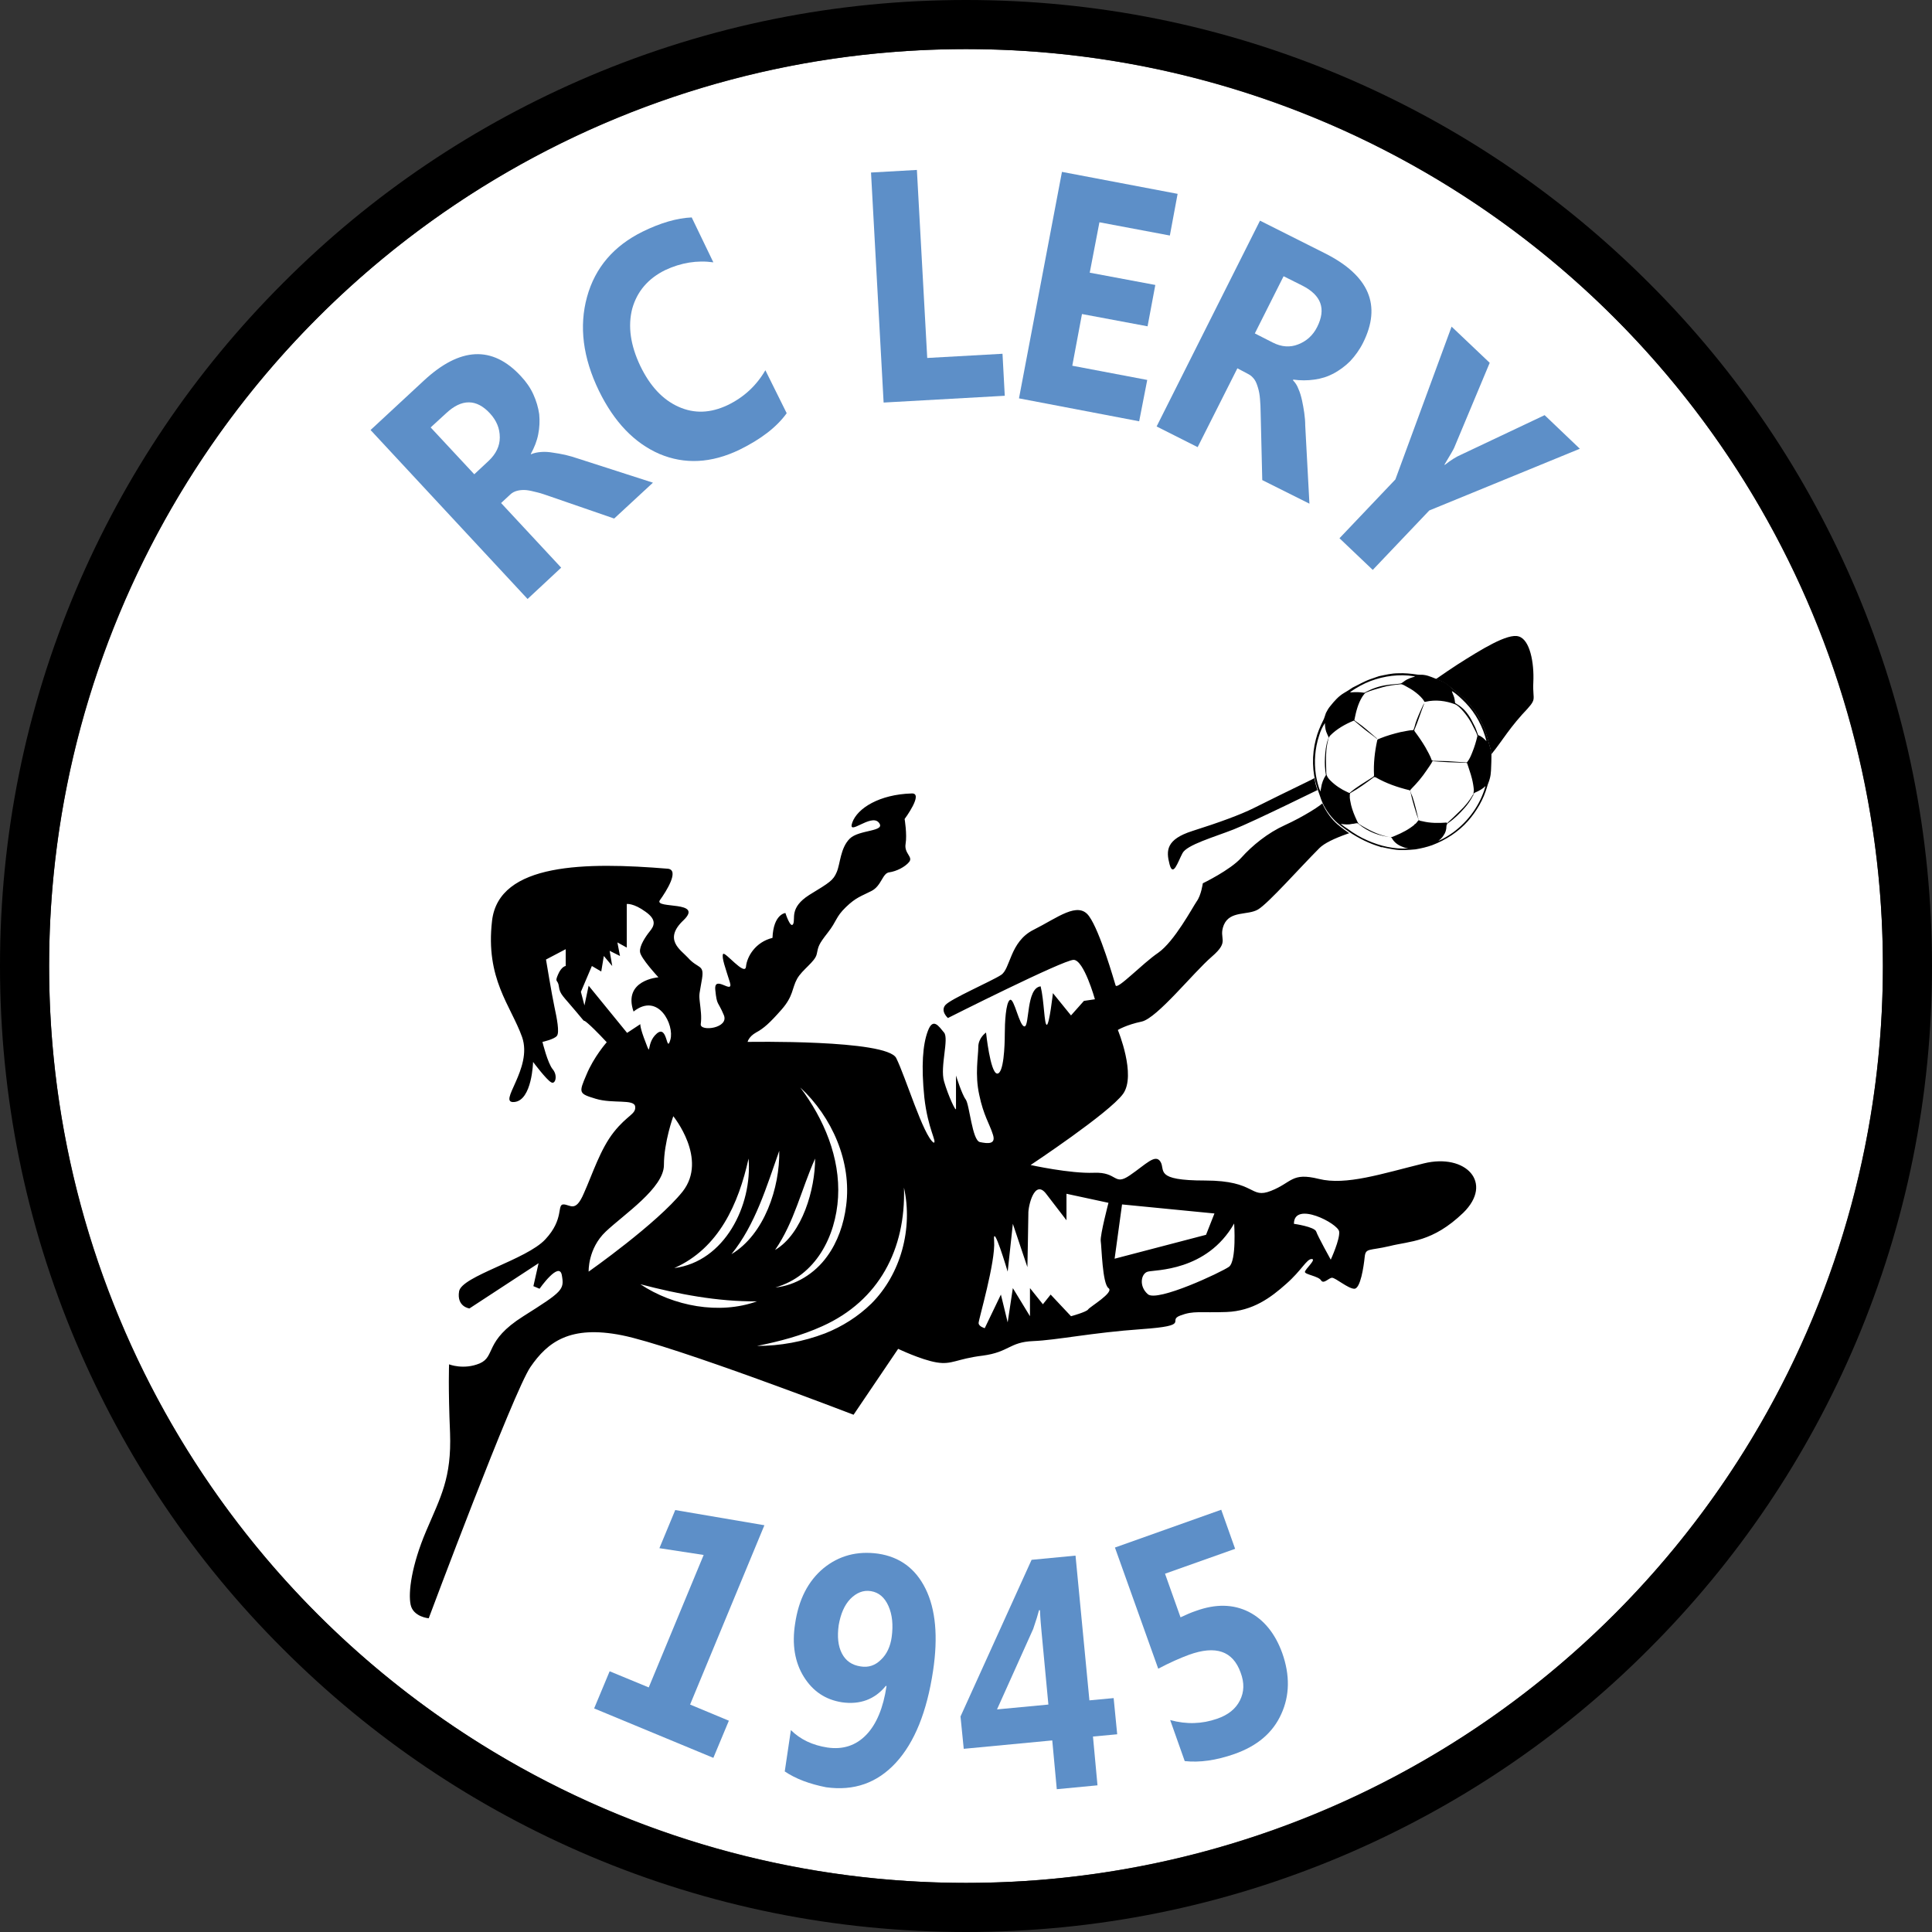
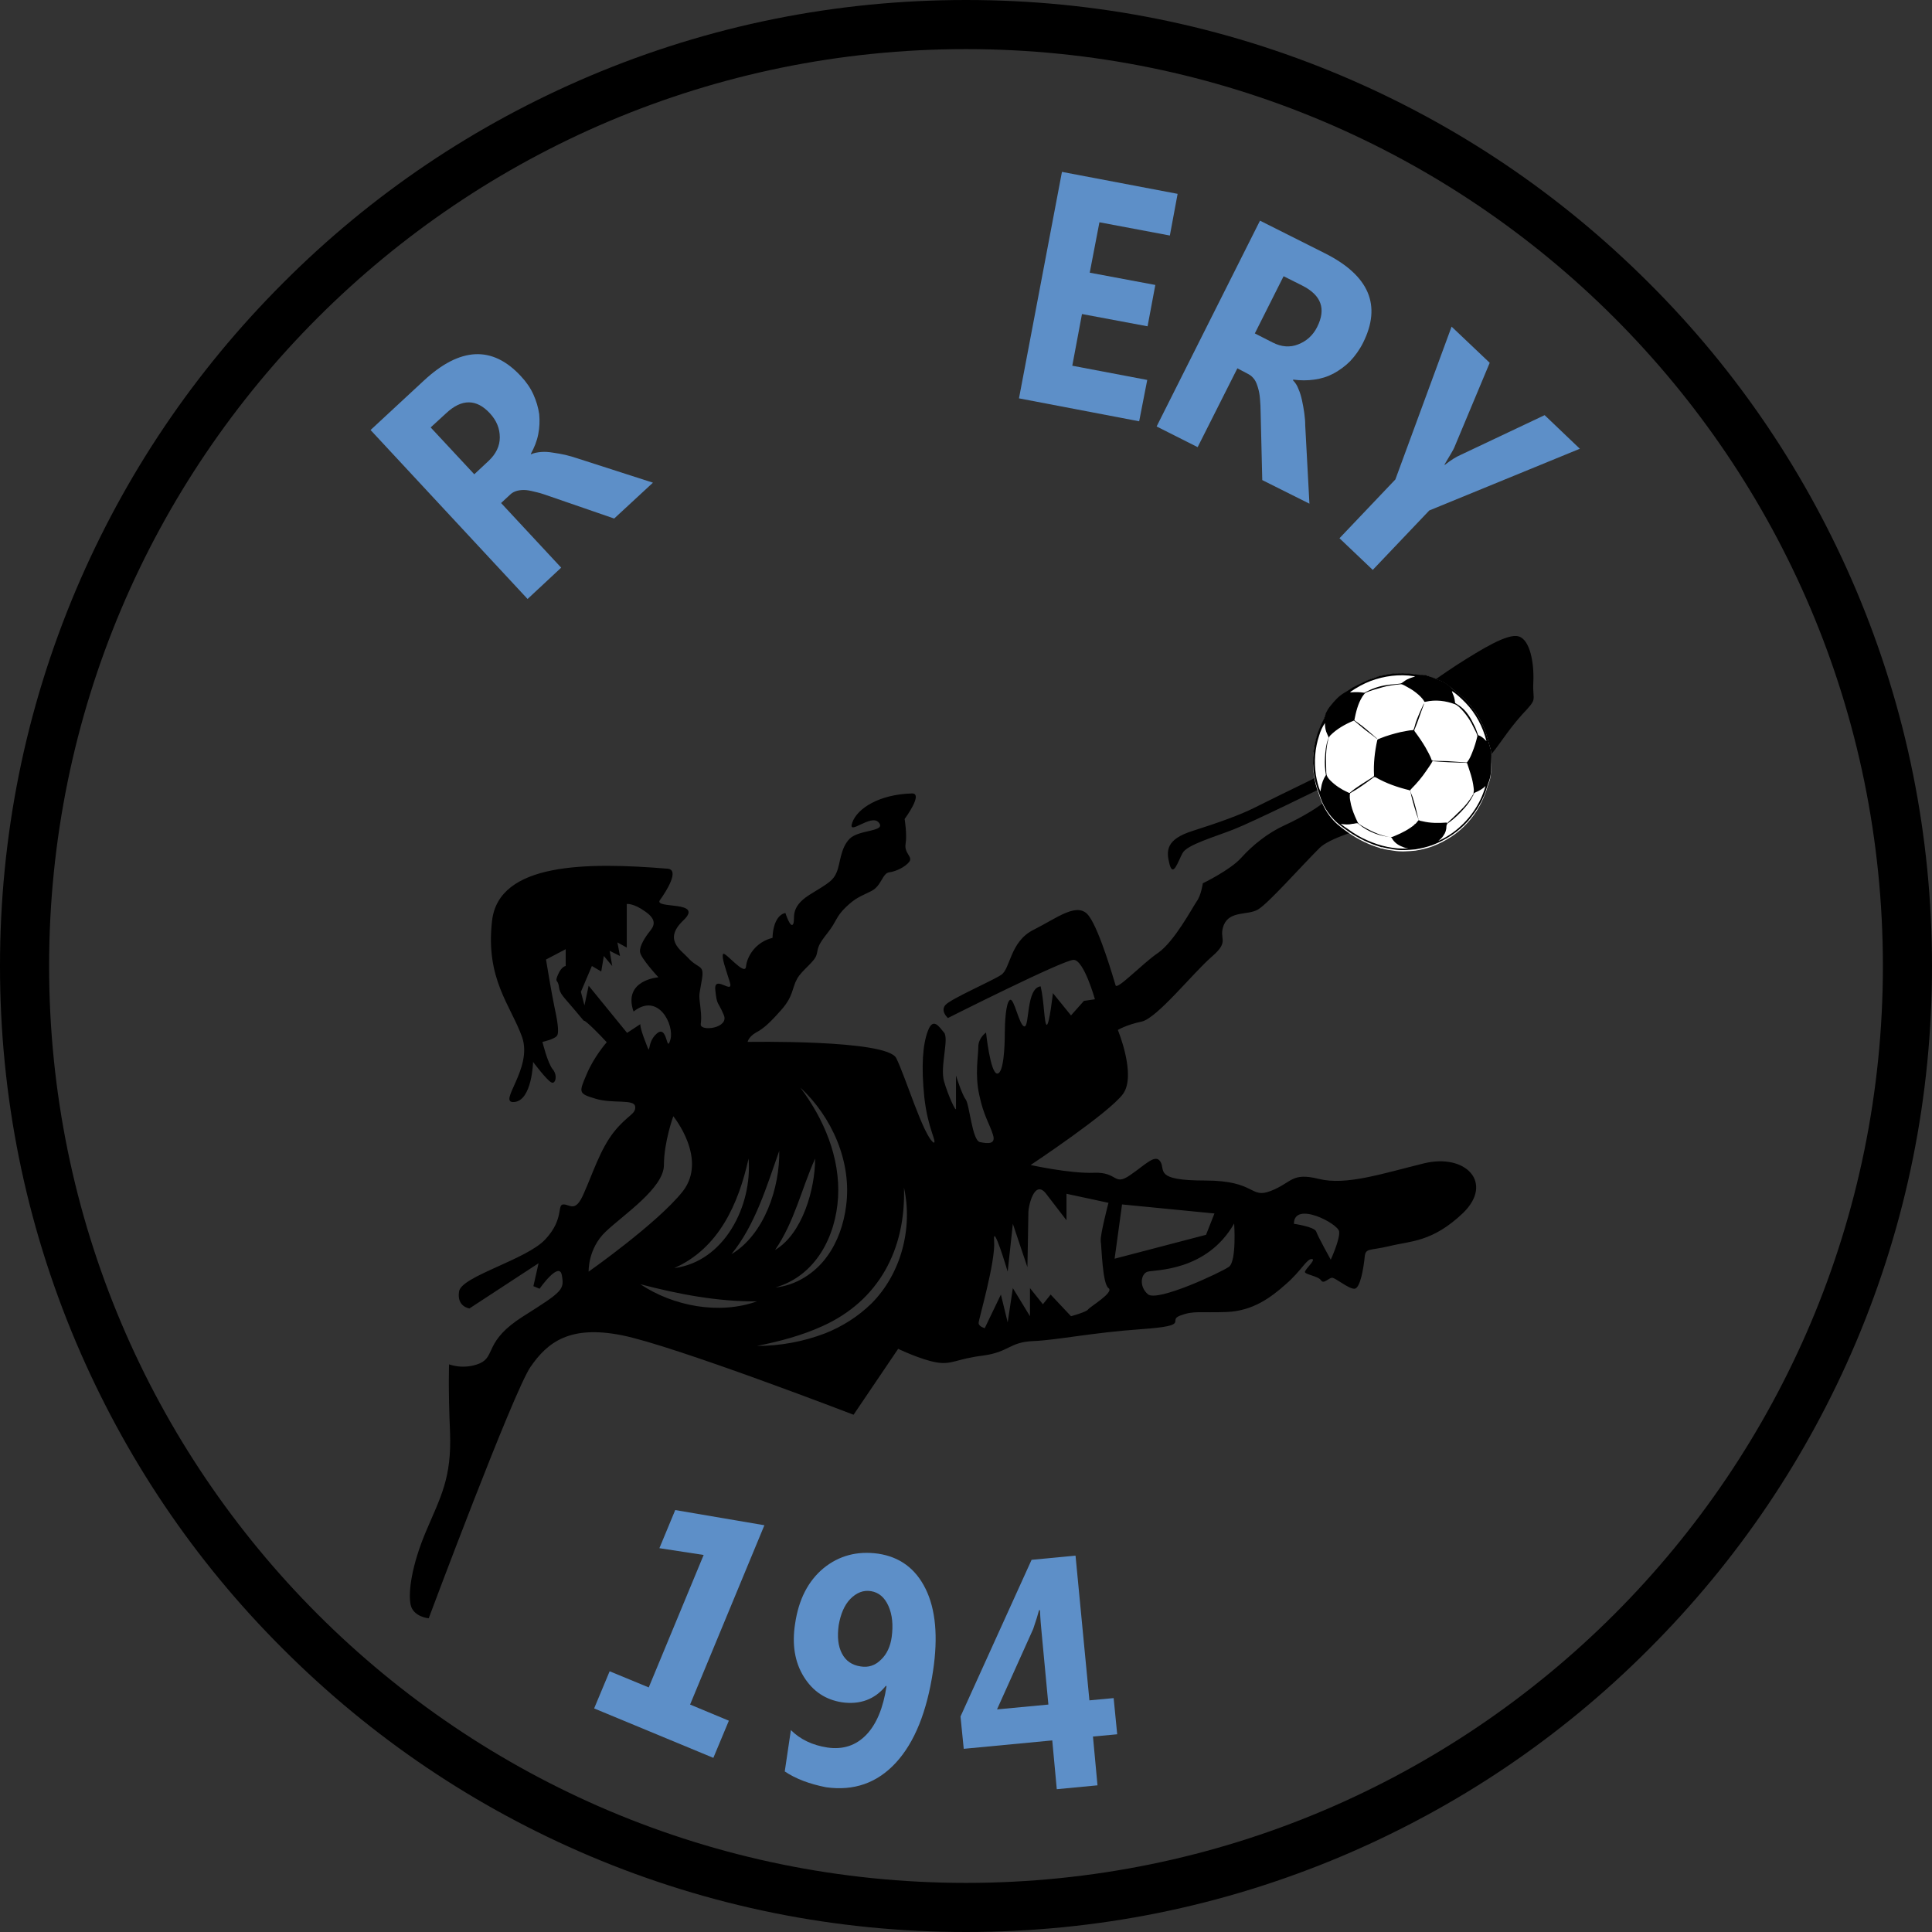
<svg xmlns="http://www.w3.org/2000/svg" version="1.1" id="Layer_1" x="0px" y="0px" viewBox="0 0 598 598" style="enable-background:new 0 0 598 598;" xml:space="preserve">
  <rect x="0" y="0" width="598" height="598" fill="#333333" stroke="none" />
  <style type="text/css">
	.st0{fill:#FFFFFF;}
	.st1{fill:#5D8FC8;}
</style>
  <g>
-     <circle class="st0" cx="299" cy="299" r="283.8" />
-   </g>
+     </g>
  <path d="M299,15.2c156.7,0,283.8,127.1,283.8,283.8S455.7,582.8,299,582.8S15.2,455.7,15.2,299S142.3,15.2,299,15.2 M299,0  c-40.4,0-79.5,7.9-116.4,23.5C147,38.6,115,60.1,87.6,87.6c-27.5,27.5-49,59.4-64.1,95C7.9,219.5,0,258.6,0,299  c0,40.4,7.9,79.5,23.5,116.4c15.1,35.6,36.6,67.6,64.1,95c27.5,27.5,59.4,49,95,64.1c36.9,15.6,76,23.5,116.4,23.5  c40.4,0,79.5-7.9,116.4-23.5c35.6-15.1,67.6-36.6,95-64.1c27.5-27.5,49-59.4,64.1-95c15.6-36.9,23.5-76,23.5-116.4  c0-40.4-7.9-79.5-23.5-116.4c-15.1-35.6-36.6-67.6-64.1-95c-27.5-27.5-59.4-49-95-64.1C378.5,7.9,339.4,0,299,0L299,0z" />
  <g>
    <g>
      <path class="st1" d="M202.1,149.4l-12,11.1l-19.7-6.8c-1.5-0.5-2.8-1-4.1-1.3c-1.2-0.3-2.4-0.6-3.4-0.7c-1-0.1-2,0-2.8,0.2    c-0.8,0.2-1.6,0.6-2.2,1.2l-2.8,2.6l18.6,20l-10.4,9.7l-48.6-52.3l16.5-15.3c11.2-10.4,21.2-10.9,30-1.4c1.7,1.8,3,3.7,3.9,5.7    c0.9,2,1.5,4,1.8,6.1c0.2,2.1,0.1,4.2-0.3,6.2c-0.4,2.1-1.2,4.1-2.3,6.1l0.1,0.1c0.9-0.4,1.9-0.6,3.1-0.7c1.2-0.1,2.4,0,3.6,0.2    c1.3,0.2,2.6,0.4,3.9,0.7s2.6,0.7,3.8,1.1L202.1,149.4z M133.3,132.3l13.5,14.5l4.5-4.2c2.2-2.1,3.4-4.5,3.4-7.2    c0-2.8-1-5.2-3-7.4c-4.2-4.6-8.8-4.6-13.6-0.1L133.3,132.3z" />
-       <path class="st1" d="M243.5,127.9c-3.1,4.3-7.9,8-14.6,11.3c-8.7,4.2-17,4.6-24.8,1.3c-7.8-3.4-14-9.9-18.7-19.5    c-5-10.3-6.2-20-3.7-29.1c2.5-9.1,8.3-15.8,17.2-20.2c5.5-2.7,10.6-4.2,15.2-4.4l6.7,13.9c-5-0.7-10,0.1-14.9,2.4    c-5.3,2.6-8.7,6.6-10.2,11.9c-1.4,5.4-0.6,11.3,2.5,17.8c3,6.2,6.9,10.4,11.8,12.6c4.9,2.2,9.9,2,15.2-0.5c5-2.4,8.9-6,11.7-10.8    L243.5,127.9z" />
-       <path class="st1" d="M311,122.5l-37.5,2.1l-3.9-71.2l14.2-0.8l3.2,58.2l23.3-1.3L311,122.5z" />
      <path class="st1" d="M352.6,130.4l-37.2-7.1l13.3-70.1l35.8,6.8l-2.4,12.9l-21.8-4.1l-3,15.6l20.3,3.8l-2.4,12.8l-20.3-3.8l-3,16    l23.2,4.4L352.6,130.4z" />
      <path class="st1" d="M405.3,155.9l-14.6-7.3l-0.5-20.8c0-1.6-0.1-3-0.2-4.3c-0.1-1.3-0.3-2.4-0.6-3.4c-0.3-1-0.6-1.9-1.1-2.6    c-0.5-0.7-1.1-1.3-1.9-1.7L383,114l-12.3,24.4l-12.7-6.4L390,68.3l20.1,10.1c13.7,6.9,17.6,16.1,11.8,27.7c-1.1,2.2-2.5,4.1-4,5.7    c-1.6,1.6-3.3,2.8-5.1,3.8c-1.9,1-3.8,1.6-6,1.9c-2.1,0.3-4.3,0.3-6.5,0l-0.1,0.2c0.7,0.7,1.3,1.6,1.7,2.7    c0.5,1.1,0.8,2.2,1.1,3.5c0.3,1.3,0.5,2.6,0.7,3.9c0.2,1.4,0.3,2.7,0.3,3.9L405.3,155.9z M397.3,85.5l-8.9,17.7l5.5,2.8    c2.7,1.4,5.4,1.6,7.9,0.6c2.6-1,4.6-2.8,5.9-5.4c2.8-5.6,1.3-9.8-4.6-12.8L397.3,85.5z" />
      <path class="st1" d="M489,138.9L442.4,158l-17.5,18.4l-10.3-9.8l17.3-18.2l17.4-47.3l11.8,11.2l-11,26.3c-0.2,0.5-1.2,2.2-3,5.2    l0.1,0.1c1.9-1.5,3.5-2.5,4.9-3.1l26-12.3L489,138.9z" />
    </g>
  </g>
  <g>
    <g>
      <path class="st1" d="M220.8,544.1l-36.9-15.3l4.8-11.5l12.1,5l17-41l-13.7-2.1l4.9-11.8l27.6,4.7l-23,55.5l12,5L220.8,544.1z" />
      <path class="st1" d="M242.9,548.3l1.9-12.8c2.9,2.9,6.7,4.7,11.3,5.4c4.8,0.7,8.8-0.6,12-3.9c3.2-3.3,5.3-8.4,6.3-15.1l-0.2-0.1    c-3.4,4.2-8,5.9-13.6,5.1c-5.1-0.8-9-3.4-11.8-7.9c-2.8-4.5-3.7-10-2.7-16.4c1.1-7.5,4-13.2,8.8-17.2c4.8-3.9,10.4-5.4,16.9-4.5    c6.7,1,11.6,4.6,14.7,10.9c3.1,6.3,3.9,14.8,2.3,25.4c-1.9,12.6-5.7,22.1-11.5,28.4c-5.8,6.3-13,8.8-21.6,7.6    C250.6,552.2,246.3,550.6,242.9,548.3z M269.6,492.5c-2.4-0.4-4.5,0.5-6.4,2.4c-1.9,2-3,4.7-3.6,8.1c-0.5,3.6-0.2,6.5,1,8.8    c1.2,2.3,3.1,3.6,5.8,4c2.4,0.4,4.5-0.3,6.3-2.1c1.8-1.7,2.9-4.1,3.3-7c0.5-3.7,0.2-6.9-1-9.6C273.8,494.4,272,492.9,269.6,492.5z    " />
      <path class="st1" d="M345.8,536.8l-7.5,0.7l1.4,15.1l-12.6,1.2l-1.4-15.1l-27.4,2.6l-1-10l22-48.5l13.6-1.3l4.3,44.8l7.5-0.7    L345.8,536.8z M321.9,498.4l-0.3,0c-0.3,1.2-0.9,3.2-1.8,5.8l-11.2,24.9l15.9-1.5l-2.1-22.3C322.2,503.2,322,501,321.9,498.4z" />
-       <path class="st1" d="M366.7,545.1l-4.5-12.7c5.1,1.4,9.9,1.2,14.5-0.4c3.5-1.2,5.8-3.1,7.1-5.7c1.3-2.6,1.4-5.4,0.2-8.6    c-2.4-6.7-7.7-8.5-16-5.5c-2.7,1-5.9,2.4-9.5,4.3L345.1,479l32.9-11.7l4.3,12.1l-21.7,7.7l4.8,13.5c1.7-0.8,3.3-1.5,4.8-2    c6.1-2.2,11.5-2.1,16.3,0.3c4.7,2.4,8.2,6.7,10.4,12.8c2.4,6.8,2.3,13.1-0.3,18.8c-2.6,5.8-7.4,9.9-14.5,12.4    C376.4,544.9,371.3,545.6,366.7,545.1z" />
    </g>
  </g>
  <path d="M474.6,211.2c0.3-6.2-1.1-13.2-4.5-14.2c-3.4-1.1-11.6,4-19,8.7c-7.4,4.8-21.2,14.8-27,19.3c-5.8,4.5-11.6,13.2-18.3,16.4  c-6.6,3.2-13.5,6.6-17.7,8.7c-4.2,2.1-10.8,4.5-19,7.1c-8.2,2.6-8.2,6.1-7.1,10.3c1.1,4.2,2.6-0.8,4-3.4c1.3-2.6,9.8-5,15.9-7.4  c6.1-2.4,28-13.2,28-13.2s0.5,3.4,0,4.5c-0.5,1.1-6.9,5-12.2,7.4c-5.3,2.4-10.1,6.3-13.5,10.1s-11.9,7.9-11.9,7.9s-0.5,3.7-1.9,5.6  c-1.3,1.9-6.9,12.4-11.9,15.9c-5,3.4-12.7,11.6-13.2,10.1c-0.5-1.6-4.8-16.7-8.2-21.4c-3.4-4.8-9.8,0.5-17.2,4.2  c-7.4,3.7-7.1,12.2-10.1,14c-2.9,1.9-15.6,7.4-17.2,9.3c-1.6,1.9,0.8,4,0.8,4s35.7-18,38.9-18c3.2,0,6.6,12.2,6.6,12.2l-3.4,0.5  l-4,4.5l-5.6-6.9c0,0-1.1,9.8-1.9,9.8c-0.8,0-0.8-7.4-1.9-11.9c-4.5,0.5-3.4,12.4-5,12.4c-1.6,0-3.2-9-4.5-8.2  c-1.3,0.8-1.6,7.1-1.6,10.6c0,3.4-0.3,12.4-2.4,12.2c-2.1-0.3-3.4-12.7-3.4-12.7s-2.4,1.6-2.4,4.5c0,2.9-1.1,8.5,0.3,14.8  c1.3,6.3,3.2,9,4.2,12.2c1.1,3.2-1.6,2.9-4,2.4c-2.4-0.5-3.2-11.6-4.4-13.2c-1.2-1.6-3-7.4-3-7.4s0,9.3,0,10.3c0,1.1-2.4-4-3.7-8.5  c-1.3-4.5,1.6-13.2,0-15.1c-1.6-1.9-3.4-4.8-5-0.5c-1.6,4.2-2.1,10.8-1.1,20.6c1.1,9.8,4,13.8,2.9,14c-3.2-2.1-8.7-20.4-11.6-26.2  c-2.9-5.8-46-5-46-5s0.3-1.6,2.6-2.9c2.4-1.3,4.2-2.9,7.9-7.1c3.7-4.2,3.2-6.6,4.8-9.5c1.6-2.9,5.6-5.3,6.1-7.7  c0.5-2.4,0.5-2.9,3.4-6.6c2.9-3.7,2.4-4.8,5.6-7.9s4.8-3.4,7.9-5c3.2-1.6,3.4-5.6,5.6-5.8c2.1-0.3,4.8-1.6,6.1-3.2  c1.3-1.6-1.6-2.6-1.1-5.6c0.5-2.9-0.3-7.7-0.3-7.7s6.1-8.2,2.1-7.9c-9.8,0.3-16.7,4.5-18.3,9c-1.6,4.5,5.8-2.9,8.2,0s-6.1,2.1-9,5  c-2.9,2.9-2.9,7.7-4,10.3c-1.1,2.6-2.1,3.2-8.5,7.1c-6.3,4-4.2,7.4-5,9c-0.8,1.6-2.4-3.4-2.4-3.4s-3.7,0.3-4,7.7  c-5.3,1.3-7.9,5.8-8.2,8.9c-0.3,3.1-6.6-4.9-7.1-3.9c-0.5,1.1,0.8,4.5,2.1,8.7c1.3,4.2-5-2.6-4.5,2.4c0.5,5,0.8,3.4,2.6,7.7  c1.9,4.2-7.4,5.3-7.1,2.9c0.3-2.4,0-4.2-0.3-6.9c-0.3-2.6-0.1-2.3,0.7-7.2c0.7-4.5-1.2-2.9-4.4-6.5c-2.2-2.4-7.7-5.6-1.3-11.6  c6.3-6.1-9-3.4-7.4-6.1c2.1-2.9,6.1-9.3,2.6-9.8c-25.4-2.1-52.4-1.9-54.5,16.1c-2.1,18,5.8,26.2,9.3,36c3.4,9.8-7.9,20.6-2.4,20.1  s5.8-12.4,5.8-12.4s4.2,5.6,5.6,6.3c1.3,0.8,2.1-2.1,0.5-4c-1.6-1.9-3.2-8.5-3.2-8.5s3.7-0.8,4.5-1.9c0.8-1.1,0-5.3-0.8-9  c-0.8-3.7-2.6-14.6-2.6-14.6l6.1-3.2v5.2c0,0-1.3,0.1-2.4,2.7c-1.1,2.6,0,1.3,0.3,3.7c0.3,2.4,1.3,2.9,5.3,7.7  c4,4.8,1.3,1.6,3.7,3.7c2.4,2.1,5.8,5.8,5.8,5.8s-4,4.5-6.3,10.1c-2.4,5.6-2.4,5.8,2.9,7.4c5.3,1.6,11.9,0,12.2,2.4  c0.3,2.4-2.4,2.6-6.6,7.9c-4.2,5.3-6.6,13-9.3,19c-2.6,6.1-4.2,3.4-6.3,3.4c-2.1,0,0.3,4.5-5.6,10.8c-5.8,6.3-25.9,11.4-26.7,16.1  c-0.8,4.8,3.2,5.3,3.2,5.3l21.4-14l-1.6,7.1l1.9,0.8c0,0,6.1-8.7,6.9-4.2c0.8,4.5,0.3,5-11.9,12.7s-8.5,12.4-13.5,14.6  c-5,2.1-9.5,0.3-9.5,0.3s-0.3,7.1,0.3,21.2c0.5,14-2.9,19.8-7.4,30.4c-4.5,10.6-5.6,19-4.8,22.8s5.6,4.2,5.6,4.2  s26.2-70.1,31.5-77.8c5.3-7.7,12.2-13,28.3-9.8c16.1,3.2,71.7,24.6,71.7,24.6l13.8-20.4c0,0,7.1,3.4,11.9,4.2  c4.8,0.8,6.1-1.1,14.3-2.1c8.2-1.1,8.2-4.2,15.6-4.5c7.4-0.3,18-2.6,33.6-3.7c15.6-1.1,7.7-2.6,11.9-4.2c4.2-1.6,6.1-0.8,14.3-1.1  c8.2-0.3,13.8-4.5,18.5-8.7c4.8-4.2,6.3-7.7,7.9-7.7c1.6,0-2.1,3.2-2.1,4c0,0.8,4.2,1.3,5,2.6c0.8,1.3,2.4-0.8,3.4-0.8  c1.1,0,5,3.4,6.9,3.4c1.9,0,2.9-6.9,3.2-9.8s1.3-1.9,7.7-3.4c6.3-1.6,13.2-1.1,22.8-10.3c9.5-9.3,0.8-18.5-12.2-15.3  c-13,3.2-24.1,6.9-32.5,4.8c-8.5-2.1-8.2,1.1-14.8,3.7c-6.6,2.6-4.5-3.2-20.4-3.2s-12.2-3.2-13.8-5.8c-1.6-2.6-4.5,0.8-9.5,4.2  c-5,3.4-3.7-1.1-11.1-0.8c-7.4,0.3-19.6-2.4-19.6-2.4s24.3-16.1,28.6-22c4.2-5.8-1.6-19.8-1.6-19.8s2.6-1.6,7.4-2.6  c4.8-1.1,15.9-15.1,21.7-20.1c5.8-5,1.9-5.3,3.7-9.8c1.9-4.5,7.4-2.9,10.6-4.8c3.2-1.9,13-13,19-19c6.1-6.1,37.6-11.1,41.3-14.8  c3.7-3.7,6.6-8.2,10.6-12.7c4-4.5,5.8-8.2,10.8-13.8C476.2,215.8,474.3,217.4,474.6,211.2z M261.9,373.2c-0.7,5.6-2.6,11.2-5.9,15.7  c-3.8,5.3-9.8,9-16,9.6c12.5-3.6,18.7-15.8,19.4-27.9c0.7-12.3-4.4-24.3-11.7-34C257.5,345.7,263.7,359.6,261.9,373.2z M239.9,386.9  c6-8.7,8.1-18.7,12.4-28.3C252.3,368,248.4,381.9,239.9,386.9z M241.2,356.2c0.2,11.4-4.6,25.9-14.8,32  C233.8,379.1,237.3,367.2,241.2,356.2z M231.7,358.6c1.2,14.5-7.4,31.9-23,33.9C222.5,386.4,228.6,372.6,231.7,358.6z M194.1,319.7  l-11.9-14.6l-1.3,6.1l-1.1-4.2l3.4-8l2.9,1.7l0.8-4.8l2.6,3.1l-0.8-4.7l3.2,1.6l-0.8-4.2l2.9,1.6v-13.5c0,0,2.1-0.3,5.8,2.4  c3.7,2.6,2.6,4.5,1.3,6.1c-1.3,1.6-3.2,4.5-3,6.3c0.1,1.9,5.7,7.9,5.7,7.9s-11.1,0.8-7.7,10.6c7.7-6.1,12.7,4.2,11.4,8.7  c-1.3,4.5-0.8-4.8-4.2-1.9c-3.4,2.9-1.6,7.7-3.4,2.9c-1.9-4.8-1.7-5.8-1.7-5.8L194.1,319.7z M182.2,393.6c0,0-0.3-7.1,5.3-12.4  c5.6-5.3,18-13.5,18-20.6c0-7.1,2.9-15.1,2.9-15.1s10.8,13.2,2.9,23.3C203.4,378.7,182.2,393.6,182.2,393.6z M198.2,397.5  c11.9,3.1,23.8,5.4,36.1,5.3C222.6,407,208.4,404.3,198.2,397.5z M269.7,403.5c-4.1,4-9,7.1-14.3,9.2c-6.8,2.6-14,3.9-21.1,3.9  c7-1.4,13.8-3.2,20.2-6.1c17.6-7.9,25.9-23.9,25.3-42.9C282.6,380.2,278.9,394.3,269.7,403.5z M414.5,381.2c0.3,2.4-2.6,8.7-2.6,8.7  s-4-7.2-4.5-8.7c-0.5-1.5-6.9-2.4-6.9-2.4C400.5,371.6,414.2,378.7,414.5,381.2z M382,378.7c0,0,0.8,11.6-1.6,13.4  c-2.4,1.7-22.2,11-25.1,8.5c-2.9-2.5-2.1-6.5,0-7C357.4,393,373.5,393.6,382,378.7z M347.3,372.8l28.6,2.8l-2.6,6.6l-28.3,7.4  L347.3,372.8z M323.8,369.5l6.3,8.2v-8.2l13,2.8c0,0-2.6,9.9-2.4,11.8c0.3,1.9,0.5,13.2,2.4,14.6c1.9,1.3-5.8,5.8-6.3,6.6  c-0.5,0.8-5.3,2.1-5.3,2.1l-6.3-6.7l-2.4,3l-4-5v8.7l-5.3-8.7l-1.6,10.6l-2.1-8.6l-5,10.4c0,0-1.9-0.5-1.9-1.6  c0-1.1,5.3-19,4.8-25.4c-0.5-6.3,4.2,9.5,4.2,9.5l1.6-14.8l4.5,13.4c0,0,0.3-14.4,0.3-16.5C318.2,373.4,320.2,364.8,323.8,369.5z" />
  <g>
    <path class="st0" d="M461.3,231.7c-0.7-2.2-1.1-4.5-2.1-6.7c-0.8-1.7-1.7-3.5-2.8-5c-1.5-2.1-3.2-3.9-5.2-5.5   c-0.8-0.6-1.6-1.2-2.3-1.8c-0.8-0.7-1.7-1.4-2.7-1.8c-1-0.4-2-0.8-3-1.2c-0.8-0.4-1.7-0.6-2.5-0.7c-0.7-0.1-1.4,0-2-0.1   c-2-0.3-4-0.5-6-0.4c-2,0-3.9,0.5-5.9,0.9c-0.9,0.3-1.7,0.5-2.6,0.9c-2,0.7-3.8,1.7-5.5,2.9c-0.9,0.6-1.7,1.2-2.7,1.7   c-1.7,0.9-3,2.4-4.2,4c-0.5,0.7-1,1.4-1.4,2.2c-0.4,0.8-0.5,1.6-0.9,2.4c-0.9,1.8-1.7,3.7-2.2,5.7c-1.3,4.9-1.2,10.3,0.4,15.1   c0.3,0.9,0.6,1.7,0.9,2.6c0.9,2.6,2.3,5.1,4.2,7.1c1.4,1.5,3.1,2.7,4.8,3.9c2.9,2,6.2,3.6,9.6,4.6c0.1,0.1,0.3,0.2,0.5,0.1   c1.2,0.4,2.4,0.5,3.6,0.7c2.3,0.4,4.6,0.2,6.8,0c1.8-0.3,3.5-0.7,5.2-1.3c4.2-1.6,8.1-4.1,11.1-7.5c2.7-3,4.7-6.7,5.9-10.6   c0.2-0.8,0.6-1.6,0.8-2.4c0.5-1.7,0.4-3.4,0.5-5.1C461.6,234.7,461.7,233.2,461.3,231.7z" />
    <g>
      <g>
        <path d="M424.2,210.2c0.9-0.3,1.7-0.6,2.6-0.9c1.9-0.4,3.9-0.9,5.9-0.9c2-0.1,4,0.1,6,0.4c0.7,0.1,1.4,0,2,0.1     c0.9,0.1,1.7,0.4,2.5,0.7c1,0.4,2,0.8,3,1.2c1,0.4,1.9,1,2.7,1.8c0.7,0.7,1.5,1.2,2.3,1.8c2,1.6,3.7,3.4,5.2,5.5     c1.1,1.6,2,3.3,2.8,5c1,2.1,1.4,4.4,2.1,6.7c0.5,1.4,0.3,2.9,0.3,4.4c-0.1,1.7,0,3.4-0.5,5.1c-0.2,0.8-0.6,1.6-0.8,2.4     c-1.1,3.9-3.2,7.5-5.9,10.6c-3,3.4-6.9,5.9-11.1,7.5c-1.7,0.6-3.4,1-5.2,1.3c-2.3,0.2-4.6,0.4-6.8,0c-1.2-0.2-2.4-0.4-3.6-0.7     c-0.2,0.1-0.3,0-0.5-0.1c-3.4-1-6.6-2.6-9.6-4.6c-1.7-1.2-3.4-2.4-4.8-3.9c-1.9-2-3.4-4.5-4.2-7.1c-0.3-0.9-0.6-1.7-0.9-2.6     c-1.6-4.9-1.7-10.2-0.4-15.1c0.5-2,1.3-3.9,2.2-5.7c0.4-0.7,0.6-1.6,0.9-2.4c0.4-0.8,0.8-1.5,1.4-2.2c1.2-1.5,2.5-3,4.2-4     c0.9-0.5,1.8-1.1,2.7-1.7C420.4,212,422.2,210.9,424.2,210.2z M417.9,214.2c0.1,0.1,0.2,0.1,0.3,0.1c1.3-0.1,2.6-0.1,3.9,0.1     c0.2,0.1,0.4-0.1,0.6-0.2c2.1-1.1,4.4-1.9,6.8-2.2c1.3-0.2,2.5-0.2,3.8-0.4c0.2,0,0.4-0.1,0.6-0.2c0.7-0.5,1.3-1,2.1-1.3     c0.6-0.3,1.4-0.5,2-0.7c-0.1,0-0.2-0.1-0.4-0.1c-4.5-0.7-9.1-0.1-13.4,1.5C422.1,211.6,419.9,212.8,417.9,214.2z M422.7,214.4     c-0.4,0.3-0.7,0.8-1,1.2c-1.4,2.2-2,4.8-2.5,7.3c0.2,0.2,0.5,0.4,0.8,0.6c2.2,1.5,4.1,3.3,6.1,5c0.1,0.1,0.1,0.1,0.2,0.2     c-0.3-0.1-0.5-0.3-0.7-0.5c-1.3-1-2.6-1.9-3.8-2.9c-0.8-0.7-1.7-1.4-2.5-2.1c-0.1-0.1-0.3-0.2-0.4-0.1c-2.6,1.1-5.1,2.5-7.1,4.5     c-0.4,0.4-0.6,0.9-0.7,1.4c-0.8,3-0.7,6.2-0.6,9.3c0,0.5,0,1,0.1,1.5c0.2,0.7,0.7,1.3,1.2,1.8c1.5,1.5,3.3,2.7,5.3,3.6     c0.3,0.1,0.6,0.4,0.8,0.1c2.1-1.8,4.6-3.2,6.9-4.7c0.2-0.1,0.5-0.3,0.5-0.6c-0.2-3.6,0.2-7.3,1-10.9c0.1-0.4,0.7-0.4,1-0.6     c2-0.8,4.1-1.4,6.2-1.9c1.3-0.2,2.6-0.6,3.9-0.6c0.2-0.2,0.3-0.6,0.4-0.9c0.4-1.7,1.1-3.3,1.8-4.9c0.4-0.8,0.7-1.7,1.2-2.5     c0,0.1,0,0.3-0.1,0.4c-1,2.6-1.8,5.2-2.9,7.8c-0.1,0.2,0,0.3,0.1,0.5c1.2,1.6,2.3,3.2,3.3,4.9c0.7,1.3,1.5,2.6,2,4.1     c0.1-0.3,0.2-0.1,0.1,0c0.3,0.2,0.6,0.1,0.8,0.1c1.3,0,2.7,0.1,4,0.1c1.9,0.1,3.9,0.3,5.8,0.4c0.1,0,0.3-0.1,0.3-0.2     c0.7-0.9,1.1-1.9,1.5-2.9c0.7-1.7,1.2-3.4,1.6-5.1c-0.2-0.8-0.6-1.5-1-2.3c-1-2.2-2.3-4.2-4-6c-0.6-0.6-1.2-1.2-1.9-1.5     c-2.9-1.1-6-1.5-9.1-0.8c-0.1,0-0.3,0.1-0.4,0c-0.6-1.1-1.6-2-2.6-2.8c-1.1-0.9-2.4-1.6-3.7-2.3c-0.4-0.2-0.8-0.4-1.2-0.3     c-1.8,0.2-3.7,0.4-5.4,0.9C426.2,213.2,424.4,213.7,422.7,214.4z M408.3,227.7c-1.3,3.9-1.6,8.1-1,12.2c0.3,1.7,0.7,3.5,1.4,5.1     c0.1-0.4,0.1-0.7,0.2-1.1c0.2-1.4,0.7-2.8,1.5-4c-0.3-1.8-0.4-3.6-0.3-5.3c0.1-2,0.3-4,1-5.9c0.1-0.2,0.2-0.4,0.1-0.6     c-0.2-0.5-0.5-1-0.7-1.6c-0.3-0.9-0.4-1.8-0.4-2.7C409.3,225,408.7,226.3,408.3,227.7z M449.4,213.9c0.1,0.5,0.3,0.9,0.5,1.4     c0.3,0.7,0.4,1.5,0.5,2.3c0.6,0.4,1.2,0.7,1.8,1.2c1.8,1.4,3,3.4,4,5.5c0.6,1,0.9,2.2,1.3,3.2c0.2,0.2,0.6,0.2,0.8,0.4     c0.7,0.4,1.2,0.9,1.8,1.5c-1.1-4.4-3.3-8.6-6.5-11.9C452.3,216.2,451,214.9,449.4,213.9z M425.2,240.6c-2.3,1.7-4.6,3.4-7.1,4.8     c-0.3,0.1-0.3,0.4-0.3,0.7c-0.1,1,0.2,2.1,0.4,3.1c0.4,1.6,1,3.1,1.7,4.6c0.2,0.4,0.4,1,0.8,1.3c2.9,1.8,6.1,3.5,9.6,4     c0.5,0.1,1-0.2,1.5-0.4c2.2-0.9,4.3-2,6.1-3.5l-0.2-0.1c0.1,0,0.3,0,0.4-0.1c0.4-0.3,0.6-0.8,1-1.1c-0.1-0.2-0.1-0.5-0.2-0.7     c-0.5-1.2-0.8-2.5-1.2-3.7c-0.4-1.4-0.8-2.8-1.1-4.3c-0.1-0.2,0-0.5-0.3-0.6c-3.7-0.9-7.2-2.1-10.5-4     C425.5,240.5,425.3,240.5,425.2,240.6z M443.4,235.6c-0.5,1-1.2,1.9-1.8,2.8c-1.4,2.1-3,4-4.7,5.7c-0.1,0.2-0.4,0.3-0.4,0.6     c0.2,0.7,0.4,1.3,0.7,1.9c0.8,2.4,1.3,4.8,1.9,7.2c0.3,0.3,0.8,0.3,1.2,0.4c2.4,0.6,5,0.6,7.5,0.4c0,0.1,0,0.2,0,0.3     c1.4-1.3,2.7-2.5,4-3.8c1.6-1.5,3-3.2,4.1-5.1l0-0.1c0.1,0,0.2,0.1,0.2,0.1c0,0.1-0.1,0.2-0.2,0.3c-0.7,1.4-1.6,2.7-2.6,3.8     c-1.5,1.7-3.1,3.3-5,4.6c-0.4,0.2-0.6,0.7-0.6,1.1c0,1-0.3,2-0.9,2.8c-0.4,0.7-1,1.2-1.6,1.7c1.6-0.7,3.1-1.6,4.5-2.6     c4.8-3.5,8.5-8.6,10.1-14.4c-0.9,0.9-2,1.5-3.2,2c-0.2,0.1-0.5,0.2-0.4,0.5c-0.1,0-0.1-0.1-0.2-0.1c0.2-0.3,0.1-0.8,0.2-1.1     c-0.1-1.2-0.3-2.4-0.6-3.6c-0.4-1.6-1-3.2-1.5-4.8c-0.2-0.1-0.4-0.1-0.6-0.1C450.1,236,446.7,235.9,443.4,235.6z M415,255     c0.7,0.6,1.4,1.1,2.2,1.6c1.9,1.4,3.9,2.6,6,3.5c4,1.8,8.4,2.8,12.7,2.5c-0.6-0.1-1.2-0.2-1.8-0.5c-1.4-0.5-2.6-1.4-3.3-2.7     c-0.1-0.1-0.2-0.2-0.3-0.3c-3.6-0.3-7.1-1.7-9.8-3.9c-0.2-0.1-0.3-0.3-0.6-0.4c-0.5,0-1,0.2-1.5,0.2     C417.4,255.3,416.2,255.2,415,255z" />
      </g>
    </g>
  </g>
</svg>